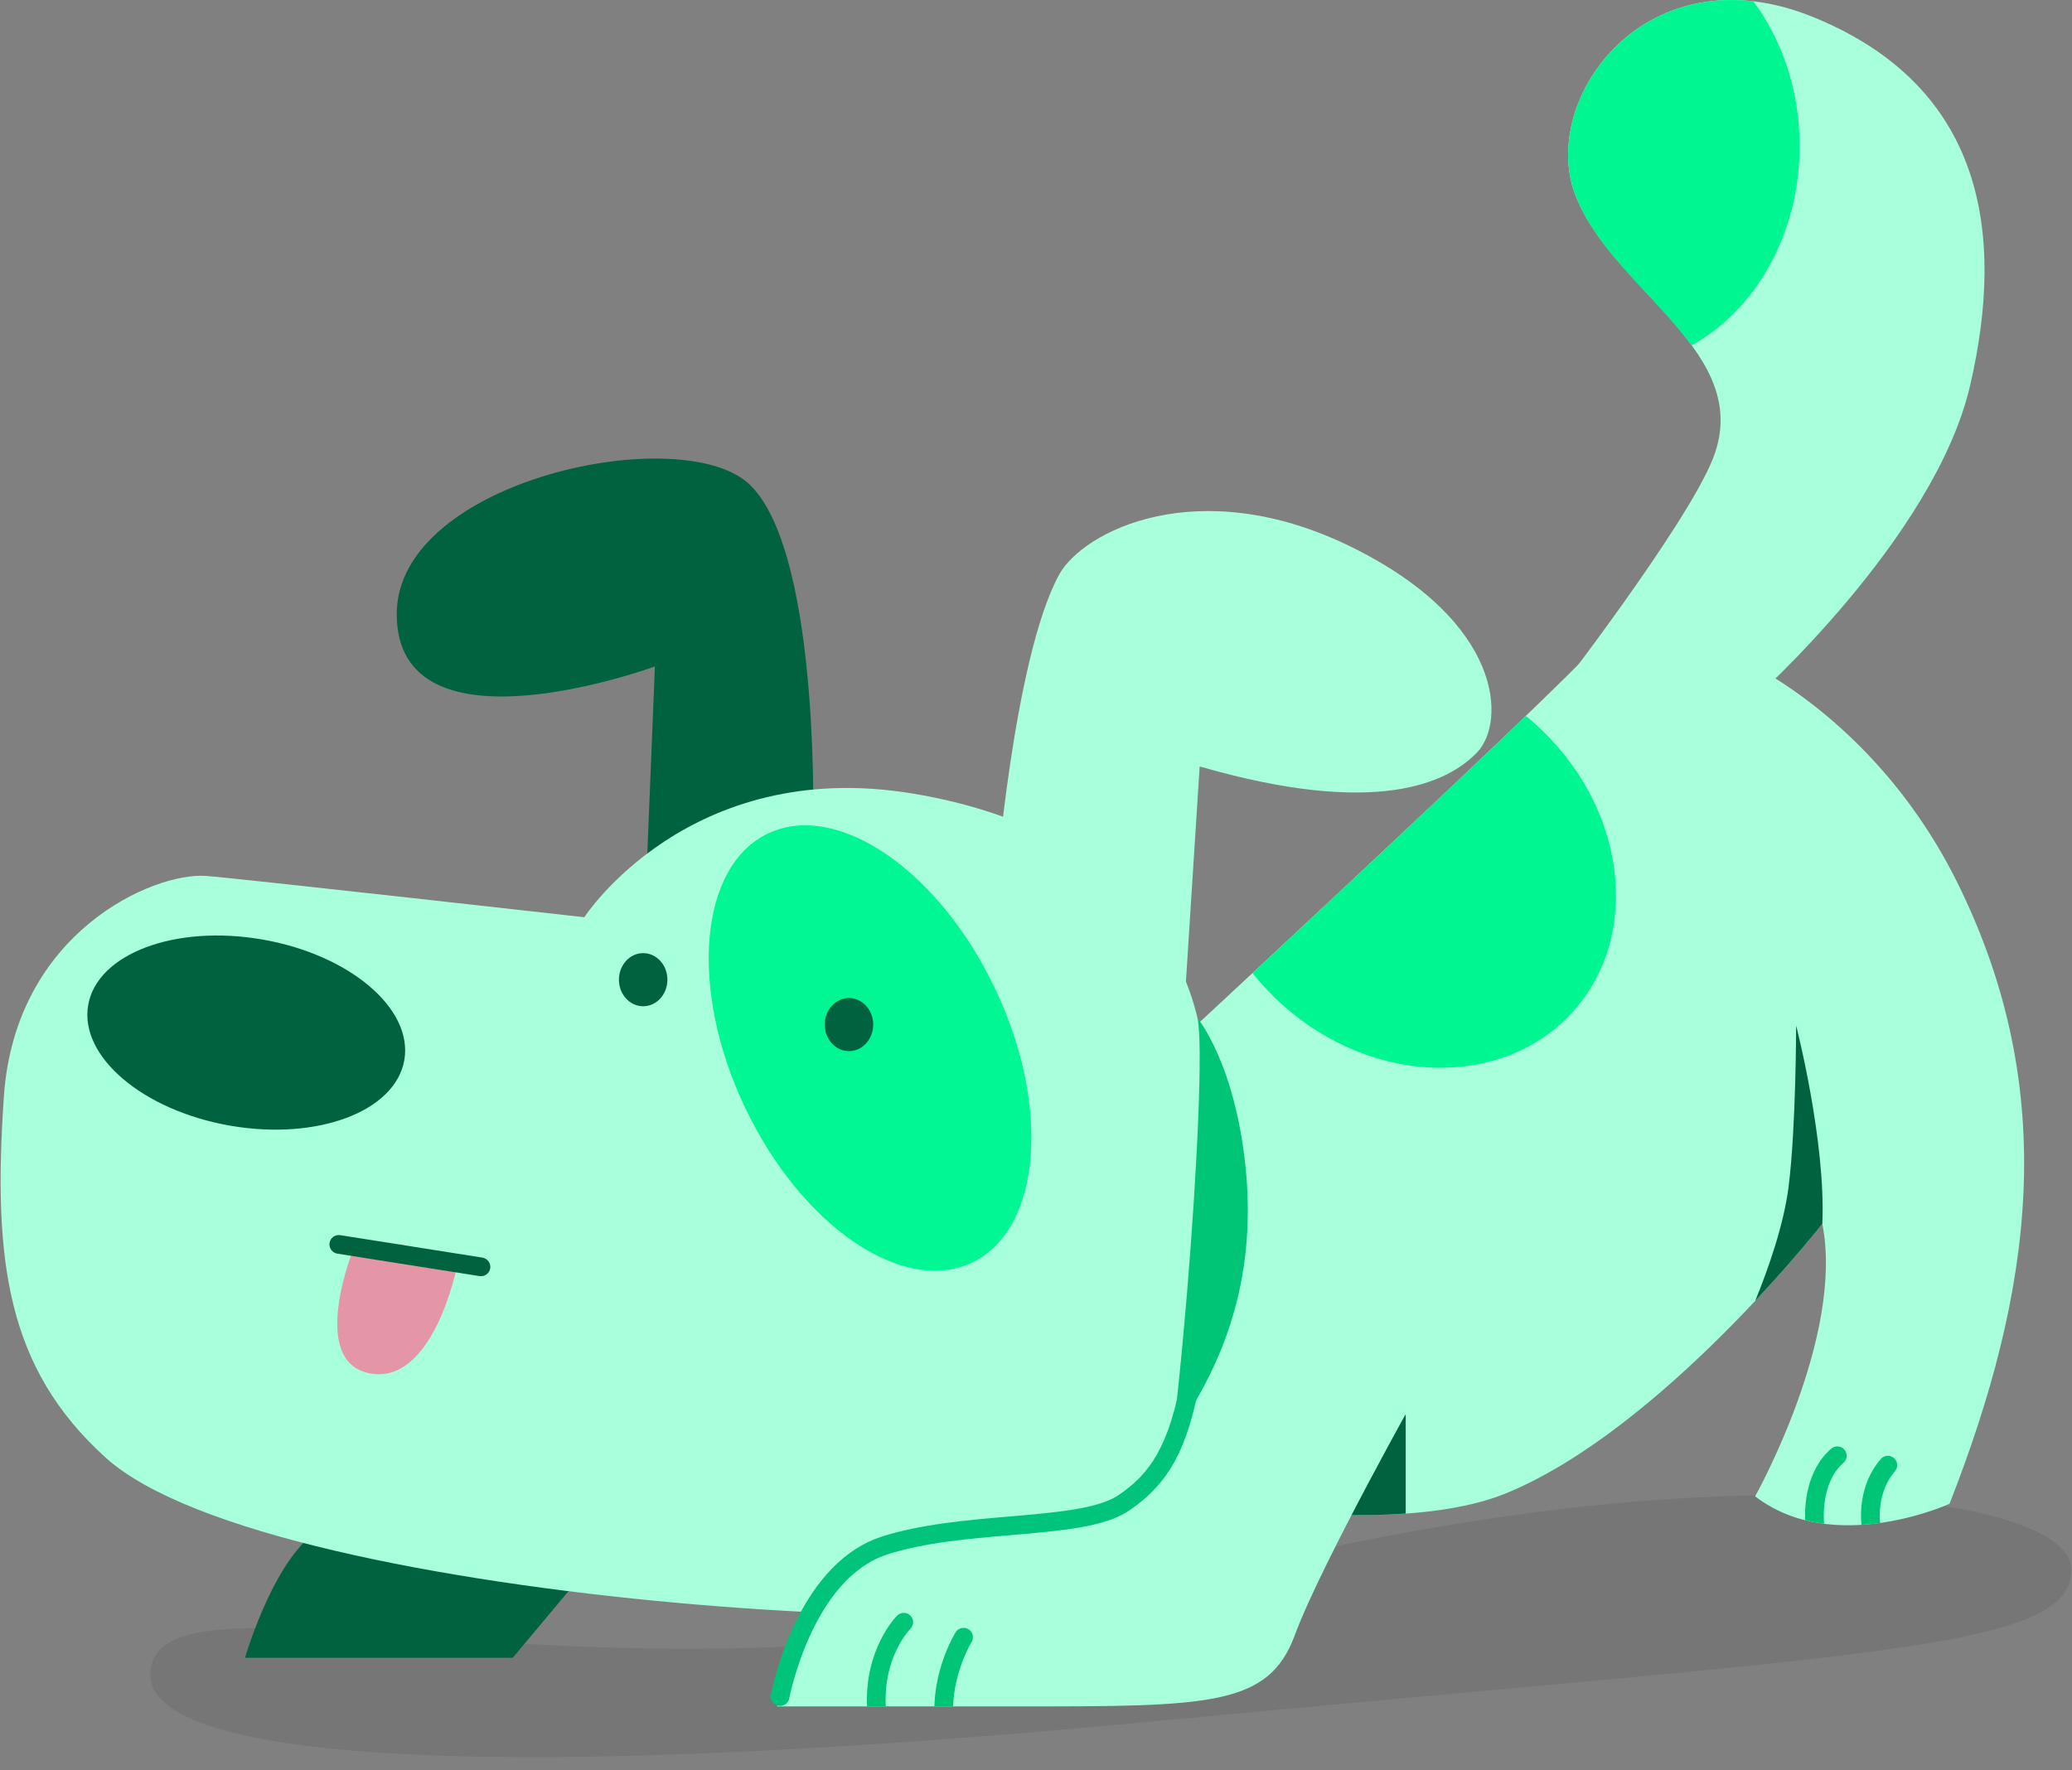
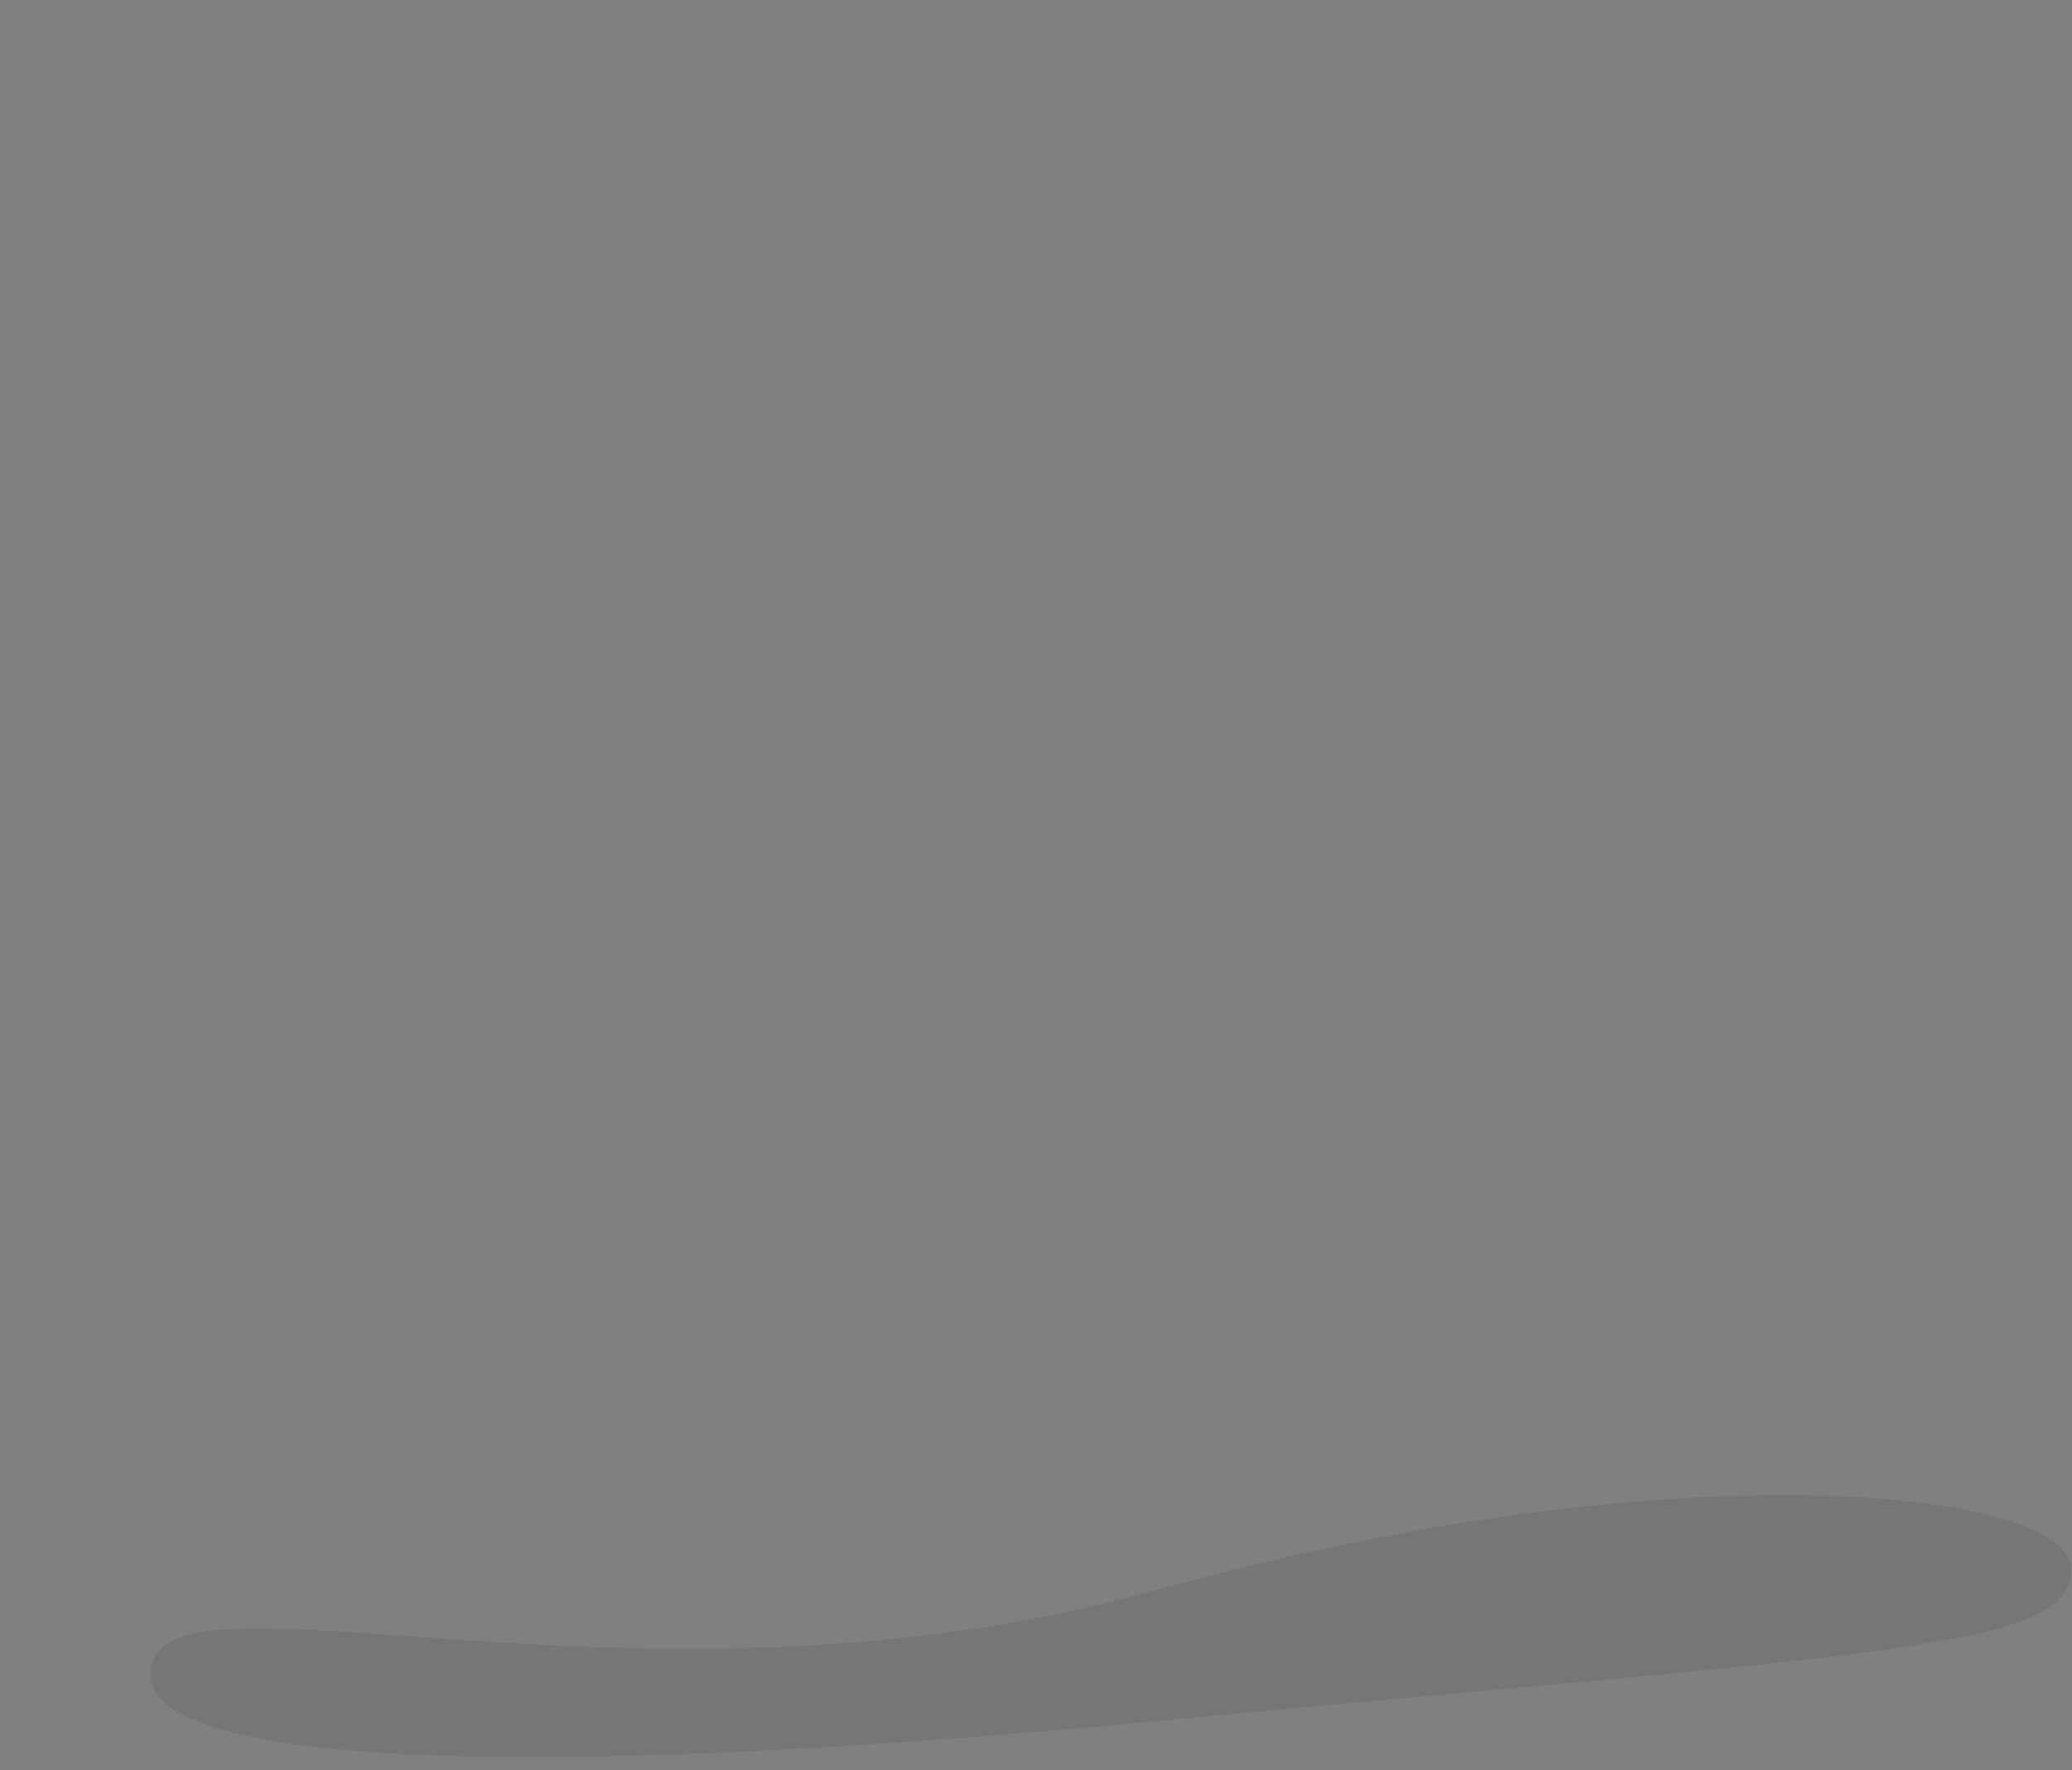
<svg xmlns="http://www.w3.org/2000/svg" width="158" height="135" viewBox="0 0 158 135" fill="none">
  <rect x="0" y="0" width="158" height="135" fill="#808080" stroke="none" />
  <g clip-path="url(#clip0_2057_437)">
    <path d="M157.951 119.716C157.951 125.859 142.966 126.066 88.113 131.271C33.26 136.477 11.462 133.69 11.462 127.752C11.462 118.103 48.373 132.356 88.113 121.291C127.853 110.226 157.951 113.572 157.951 119.716Z" fill="black" fill-opacity="0.08" />
    <g clip-path="url(#clip1_2057_437)">
      <path d="M75.904 67.946C75.904 67.946 77.279 50.23 80.755 43.842C82.564 40.518 91.383 35.996 103.01 41.696C114.696 47.428 114.833 55.106 112.631 57.389C110.428 59.672 105.058 62.376 91.48 58.456L89.6 87.918L75.904 67.946Z" fill="#A8FFDC" />
-       <path d="M61.986 64.248C61.986 64.248 62.737 42.541 57.244 37.032C52.223 31.996 30.253 36.561 30.253 46.832C30.253 58.06 49.94 50.827 49.94 50.827L49.084 71.941L61.986 64.248Z" fill="#00623F" />
      <path d="M45.766 118.467L39.101 126.436H18.684C18.684 126.436 21.326 117.352 25.22 116.33C29.115 115.309 45.766 118.467 45.766 118.467Z" fill="#00623F" />
      <path d="M85.682 83.333C85.682 83.333 118.702 52.824 121.841 49.115C124.979 45.406 141.243 51.175 149.232 67.264C157.22 83.353 154.938 98.669 148.661 114.692C148.661 114.692 139.816 118.733 133.836 114.122C133.836 114.122 140.672 101.956 138.96 93.339C138.96 93.339 126.691 109.032 114.85 113.888C104.573 118.102 82.181 113.026 82.181 113.026L85.682 83.333Z" fill="#A8FFDC" />
      <path d="M91.312 77.647C91.312 77.647 94.148 81.034 94.975 88.963C95.814 97.009 93.594 103.311 90.17 108.461C86.746 113.614 81.325 115.88 81.325 115.88L91.312 77.647Z" fill="#00C577" />
      <path d="M44.556 69.955C44.556 69.955 17.979 66.967 15.702 66.805C11.707 66.519 1.151 71.085 0.295 83.638C-0.561 96.193 0.532 104.364 8.058 111.172C20.838 122.727 85.035 125.866 87.317 121.015C89.6 116.165 92.168 81.356 91.312 77.647C90.456 73.938 86.747 63.381 69.627 60.528C52.508 57.674 44.556 69.955 44.556 69.955Z" fill="#A8FFDC" />
      <path d="M119.998 77.096C125.285 71.15 123.938 61.321 116.99 55.144C116.782 54.958 116.568 54.779 116.354 54.602C110.776 59.971 102.185 68.006 95.511 74.217C96.202 75.085 96.978 75.912 97.845 76.68C104.793 82.857 114.713 83.042 120 77.096H119.998Z" fill="#00F691" />
      <path d="M136.392 90.487C136.024 93.425 134.831 96.798 133.844 99.214C136.98 95.871 138.96 93.34 138.96 93.34C139.245 87.063 136.963 78.218 136.963 78.218C136.963 78.218 136.963 85.921 136.392 90.487Z" fill="#00623F" />
      <path d="M133.585 53.457C133.585 53.457 147.52 41.083 150.23 29.405C152.941 17.727 151.229 6.659 138.389 1.352C125.55 -3.955 117.316 7.564 120.129 14.876C122.942 22.189 133.824 26.86 130.62 34.974C128.583 40.133 118.266 53.457 118.266 53.457H133.585Z" fill="#A8FFDC" />
      <path d="M133.702 0.1C123.624 -1.073 117.678 8.5 120.129 14.877C121.812 19.253 126.278 22.637 128.997 26.343C133.864 23.642 137.231 17.847 137.231 11.13C137.231 6.91 135.899 3.056 133.702 0.1Z" fill="#00F691" />
      <path d="M107.192 115.44V107.842L101.997 115.543C103.76 115.586 105.512 115.56 107.192 115.44Z" fill="#00623F" />
      <path d="M108.431 105.608C108.431 105.608 100.727 119.303 98.73 124.724C96.733 130.146 92.168 130.146 77.616 130.146H59.262C59.262 130.146 61.245 119.874 67.433 117.877C73.622 115.88 82.467 116.736 85.694 114.618C89.118 112.373 93.503 102.975 95.26 98.584" fill="#A8FFDC" />
      <path d="M73.859 124.262C73.525 124.054 73.085 124.154 72.874 124.488C72.811 124.588 71.345 126.97 71.251 130.123C71.251 130.131 71.251 130.137 71.251 130.143H72.677C72.766 127.41 74.064 125.275 74.084 125.241C74.292 124.907 74.189 124.468 73.856 124.26L73.859 124.262Z" fill="#00C577" />
      <path d="M74.12 96.296C79.386 93.794 80.175 84.439 75.881 75.401C71.587 66.363 63.838 61.064 58.571 63.566C53.305 66.068 52.516 75.423 56.81 84.461C61.103 93.499 68.853 98.798 74.12 96.296Z" fill="#00F793" />
      <path d="M30.831 80.853C31.513 76.933 26.67 72.815 20.014 71.656C13.357 70.496 7.407 72.734 6.724 76.654C6.042 80.574 10.885 84.691 17.541 85.851C24.198 87.01 30.148 84.772 30.831 80.853Z" fill="#00623F" />
      <path d="M49.044 76.745C50.066 76.745 50.893 75.838 50.893 74.72C50.893 73.601 50.066 72.694 49.044 72.694C48.023 72.694 47.196 73.601 47.196 74.72C47.196 75.838 48.023 76.745 49.044 76.745Z" fill="#00623F" />
      <path d="M64.737 80.169C65.758 80.169 66.586 79.262 66.586 78.143C66.586 77.025 65.758 76.118 64.737 76.118C63.716 76.118 62.888 77.025 62.888 78.143C62.888 79.262 63.716 80.169 64.737 80.169Z" fill="#00623F" />
-       <path d="M26.998 95.137C26.998 95.137 23.405 103.896 28.256 104.752C33.106 105.608 34.873 96.478 34.873 96.478L26.998 95.137Z" fill="#E495A6" />
      <g style="mix-blend-mode:multiply">
        <path d="M29.4 100.615C29.34 100.615 29.277 100.606 29.215 100.592C28.835 100.489 28.607 100.099 28.71 99.719L29.851 95.439C29.954 95.06 30.345 94.832 30.724 94.934C31.104 95.037 31.332 95.428 31.229 95.807L30.088 100.087C30.002 100.407 29.714 100.618 29.4 100.618V100.615Z" fill="#E495A6" />
      </g>
      <path d="M36.676 97.334C36.639 97.334 36.602 97.334 36.565 97.326L25.723 95.614C25.334 95.551 25.069 95.186 25.129 94.798C25.189 94.41 25.554 94.144 25.945 94.204L36.787 95.916C37.175 95.979 37.441 96.344 37.381 96.732C37.327 97.083 37.021 97.334 36.676 97.334Z" fill="#00623F" />
-       <path d="M59.484 130.109C59.441 130.109 59.396 130.106 59.353 130.097C58.965 130.026 58.711 129.652 58.782 129.267C58.802 129.167 59.253 126.768 60.491 124.088C62.166 120.462 64.492 118.08 67.216 117.201C70.189 116.242 73.793 115.934 76.971 115.66C80.458 115.363 83.751 115.081 85.294 114.031C87.62 112.45 89.163 110.422 90.165 104.735C90.233 104.347 90.604 104.087 90.992 104.156C91.38 104.224 91.64 104.595 91.571 104.983C90.61 110.439 89.177 113.115 86.099 115.209C84.247 116.47 80.932 116.753 77.094 117.081C73.839 117.358 70.475 117.646 67.656 118.556C61.949 120.399 60.203 129.435 60.186 129.527C60.123 129.869 59.824 130.109 59.484 130.109Z" fill="#00C47A" />
      <path d="M68.412 123.221C68.309 123.324 65.921 125.766 66.118 130.146H67.542C67.542 130.146 67.542 130.123 67.542 130.111C67.365 126.374 69.331 124.322 69.422 124.228C69.699 123.949 69.699 123.501 69.422 123.221C69.142 122.941 68.692 122.941 68.412 123.221Z" fill="#00C577" />
      <path d="M143.414 111.278C141.73 113.243 141.876 115.671 141.947 116.296C142.435 116.265 142.909 116.216 143.368 116.154C143.325 115.788 143.163 113.766 144.498 112.208C144.755 111.908 144.721 111.457 144.421 111.201C144.121 110.944 143.671 110.978 143.417 111.278H143.414Z" fill="#00C577" />
      <path d="M139.636 110.49C137.716 112.154 137.608 114.85 137.65 115.94C138.133 116.06 138.615 116.151 139.097 116.214C139.066 115.897 138.846 113.064 140.572 111.569C140.869 111.312 140.903 110.861 140.643 110.561C140.387 110.265 139.936 110.233 139.636 110.49Z" fill="#00C577" />
    </g>
  </g>
  <defs>
    <clipPath id="clip0_2057_437">
      <rect width="157.901" height="134.013" fill="white" transform="translate(0.049)" />
    </clipPath>
    <clipPath id="clip1_2057_437">
-       <rect width="154.301" height="130.146" fill="white" transform="translate(0.049)" />
-     </clipPath>
+       </clipPath>
  </defs>
</svg>